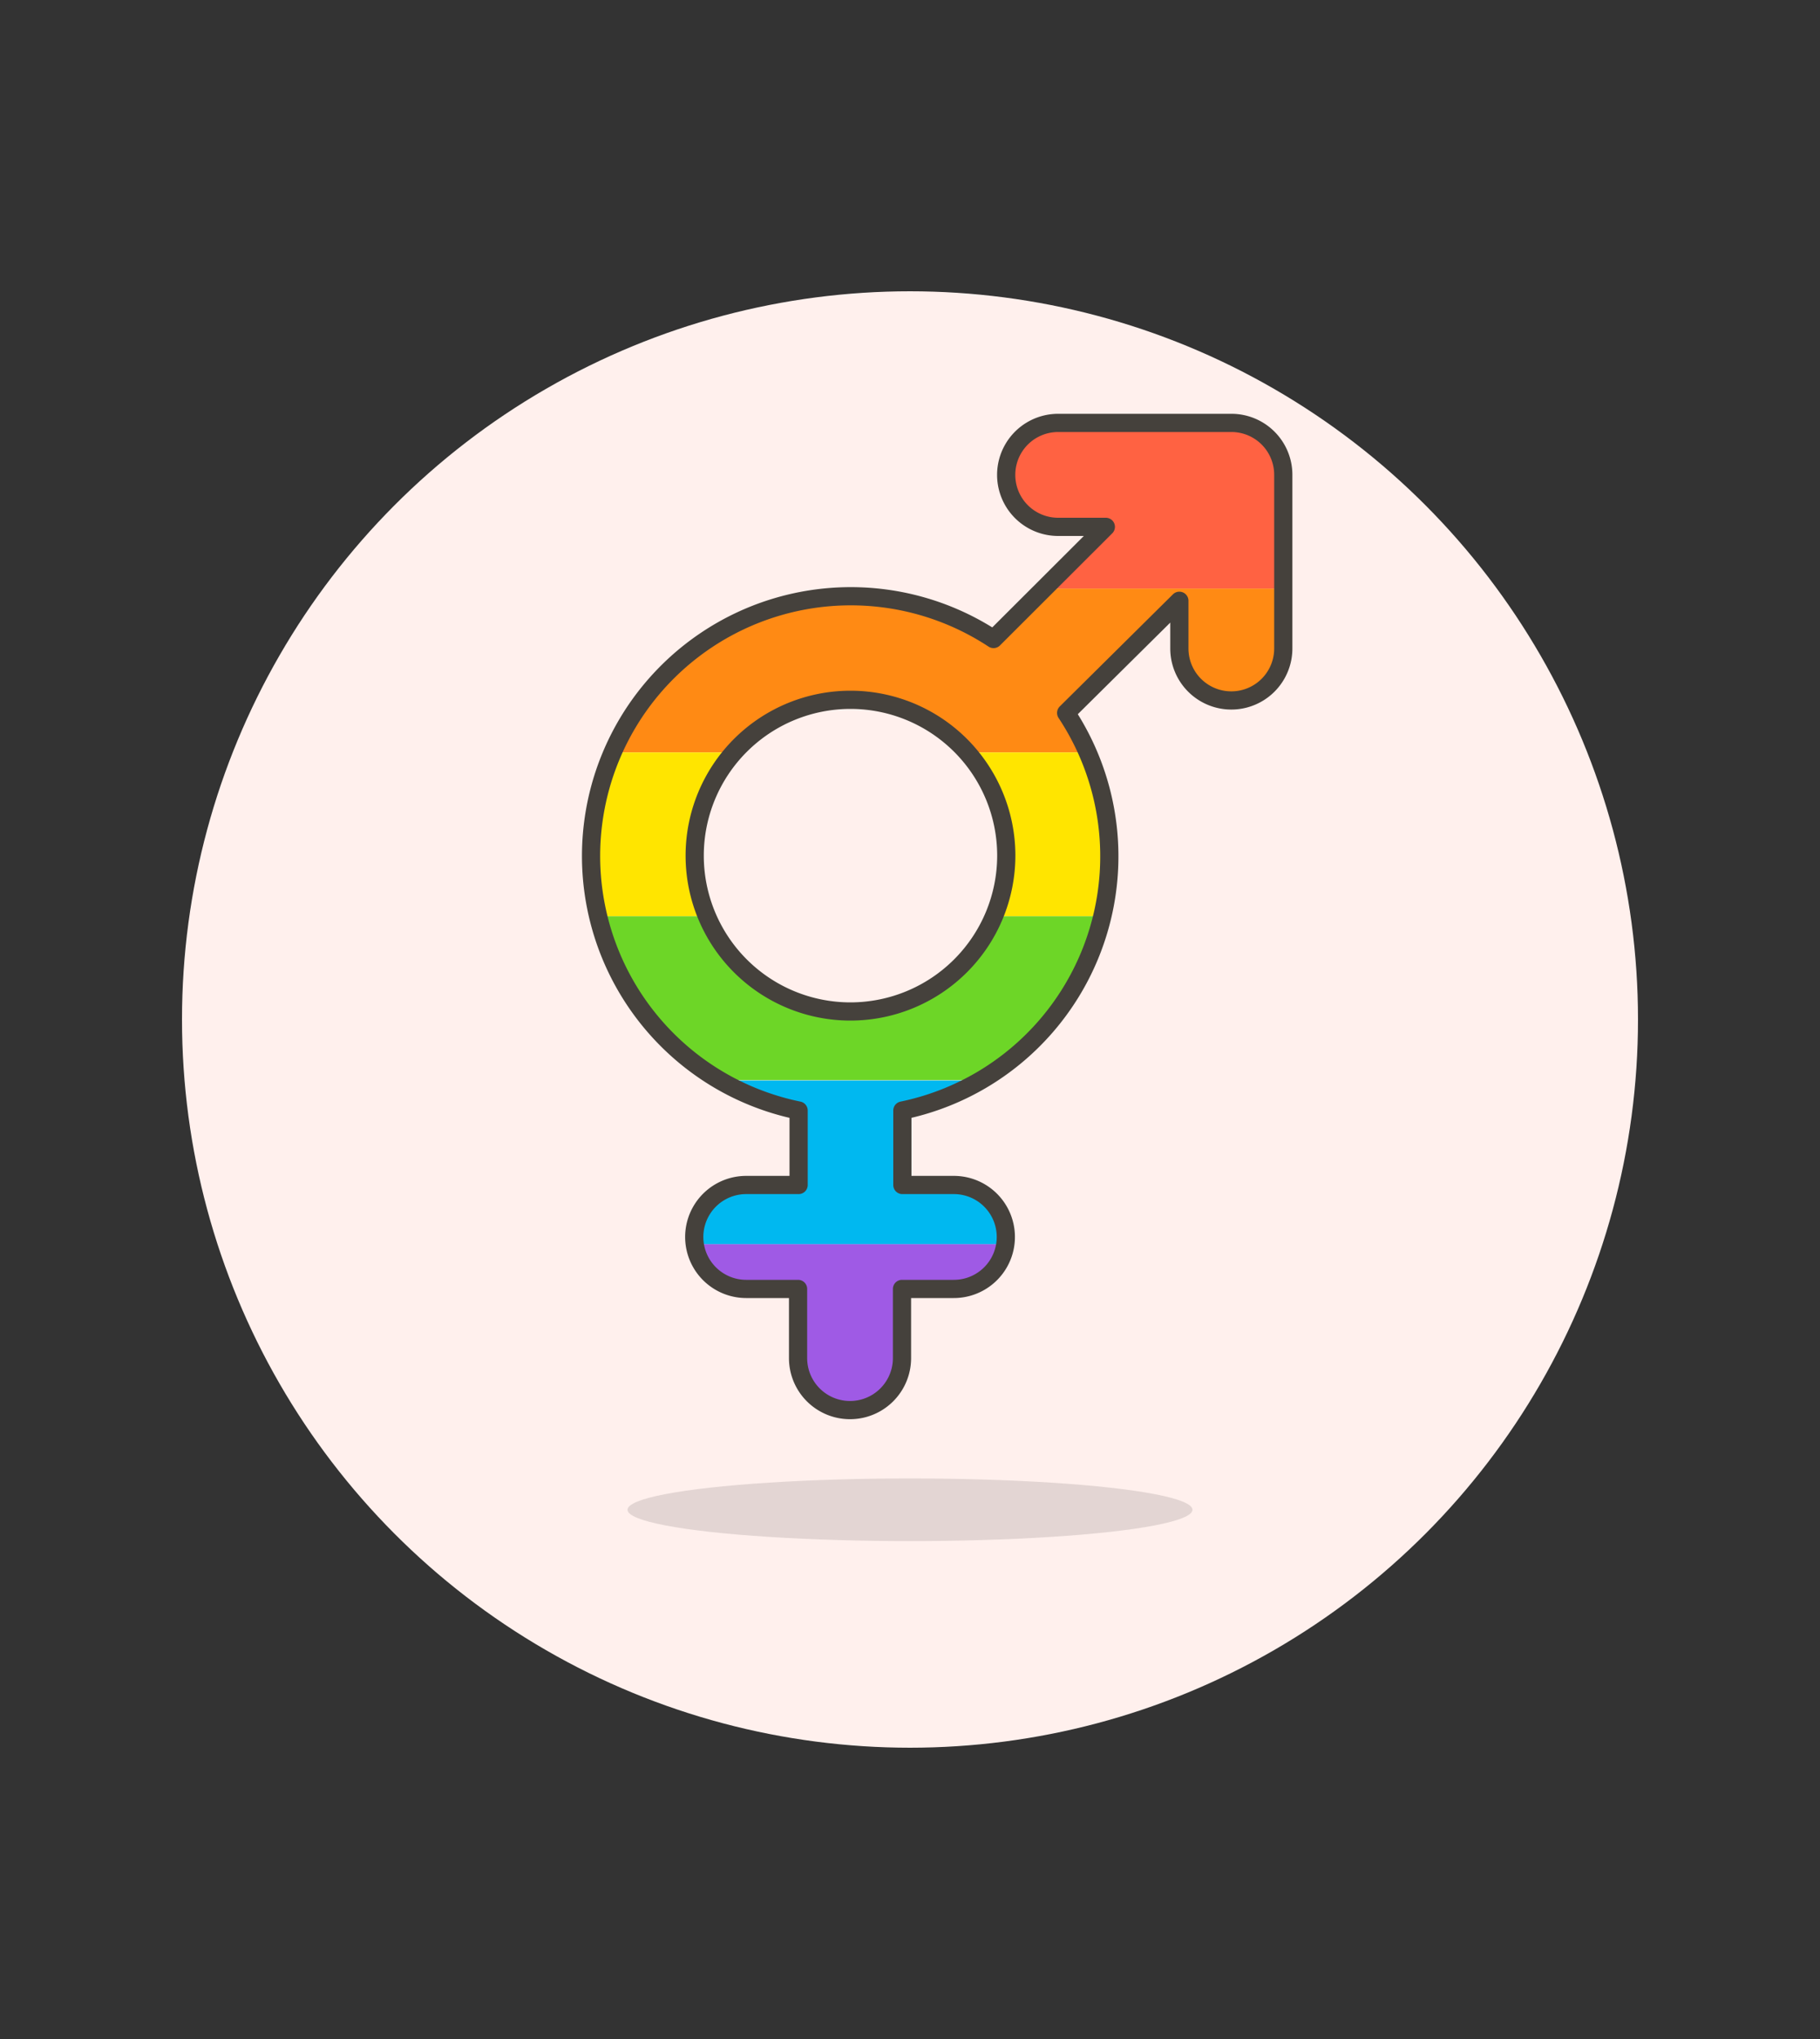
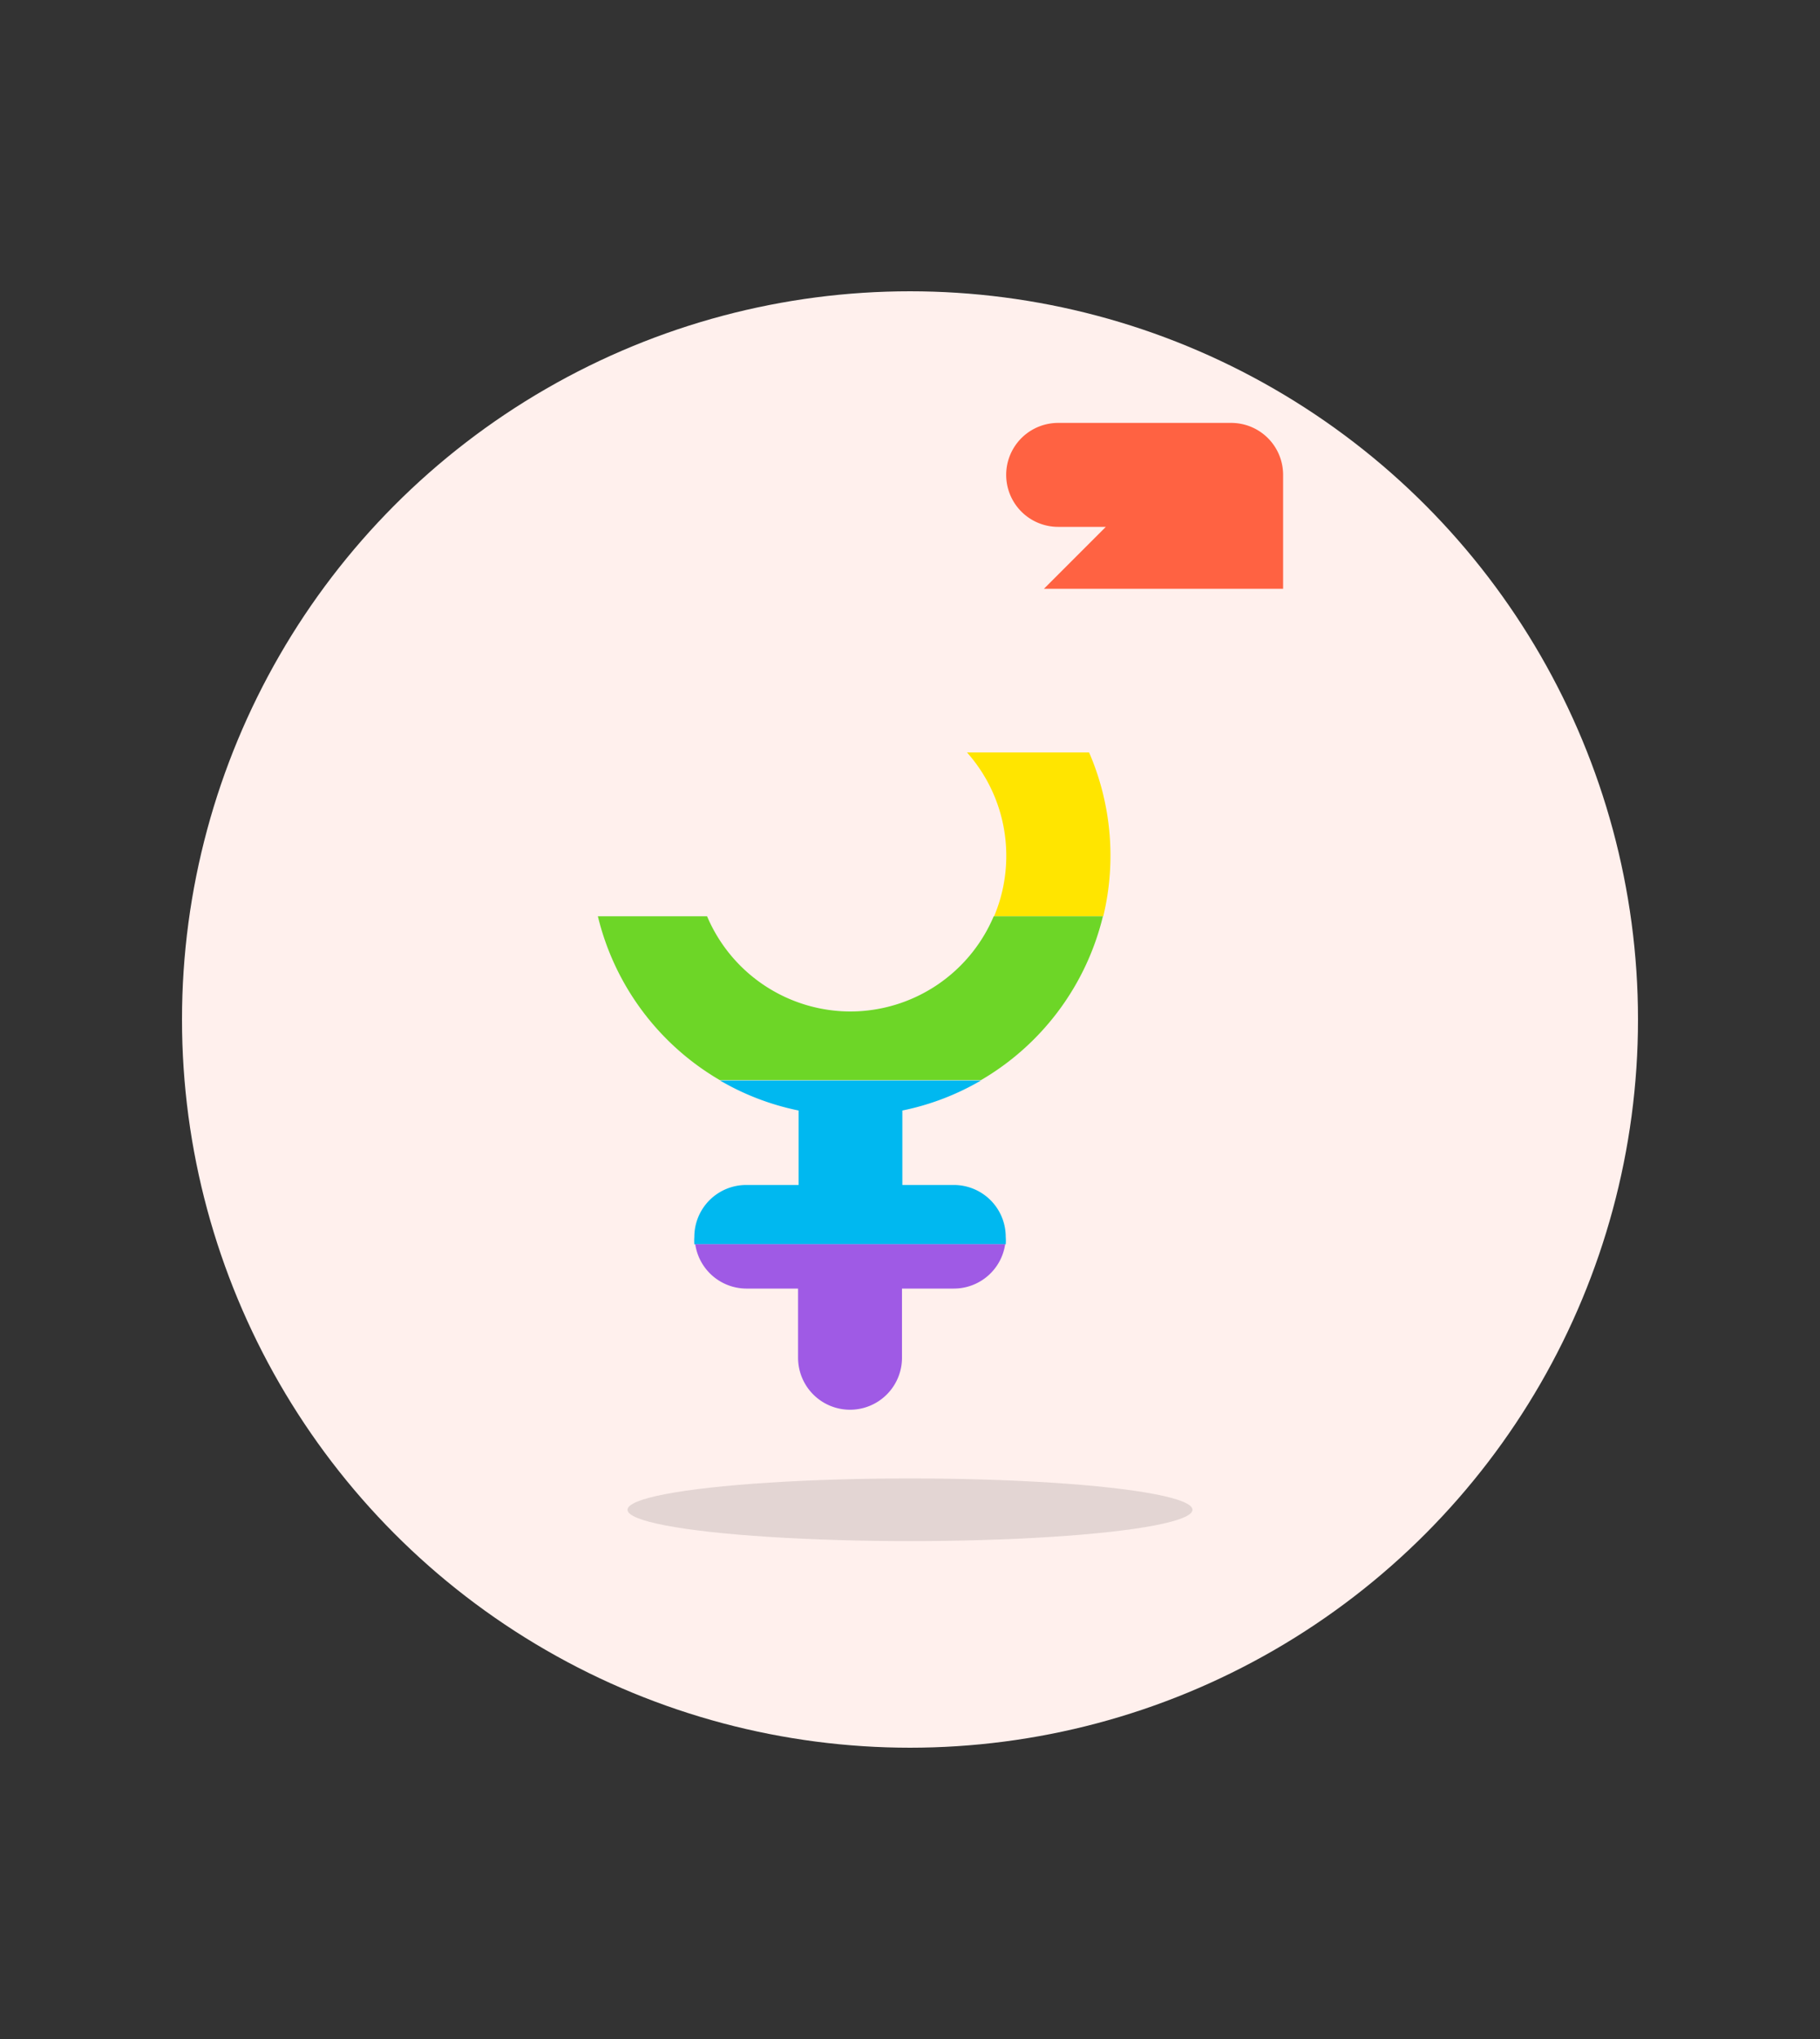
<svg xmlns="http://www.w3.org/2000/svg" id="Multicolor" viewBox="0 0 100 112">
  <rect x="0" y="0" width="100" height="112" fill="#333333" stroke="none" />
  <defs>
    <style>.cls-1{fill:#fff0ed;}.cls-2{fill:#45413c;fill-opacity:0.15;}.cls-3{fill:#ff6242;}.cls-4{fill:#ff8a14;}.cls-5{fill:#ffe500;}.cls-6{fill:#6dd627;}.cls-7{fill:#00b8f0;}.cls-8{fill:#9f5ae5;}.cls-9{fill:none;stroke:#45413c;stroke-linecap:round;stroke-linejoin:round;}</style>
  </defs>
  <title>223- sign-bisexual-lgbtq-3</title>
  <g id="Scene">
    <circle class="cls-1" cx="50" cy="56" r="40" />
    <ellipse class="cls-2" cx="50" cy="82.93" rx="15.52" ry="1.72" />
    <path class="cls-3" d="M67.65,23.23H58.14a2.85,2.85,0,1,0,0,5.71h2.62l-3.4,3.4H70.5V26.08A2.85,2.85,0,0,0,67.65,23.23Z" />
-     <path class="cls-4" d="M54.59,35.1a14.27,14.27,0,0,0-21,6.23h6.69a8.55,8.55,0,0,1,12.81,0h6.68a14.26,14.26,0,0,0-1.19-2.19L64.8,33v2.62a2.85,2.85,0,1,0,5.71,0V32.33H57.37Z" />
    <path class="cls-5" d="M55.29,47a8.51,8.51,0,0,1-.67,3.33h6a14.27,14.27,0,0,0-.78-9H53.13A8.52,8.52,0,0,1,55.29,47Z" />
-     <path class="cls-5" d="M38.17,47a8.52,8.52,0,0,1,2.15-5.67H33.64a14.3,14.3,0,0,0-.78,9h6A8.51,8.51,0,0,1,38.17,47Z" />
    <path class="cls-6" d="M46.73,55.56a8.57,8.57,0,0,1-7.88-5.23h-6a14.31,14.31,0,0,0,6.7,9H53.9a14.32,14.32,0,0,0,6.7-9h-6A8.57,8.57,0,0,1,46.73,55.56Z" />
    <path class="cls-7" d="M43.88,61v4.09H41a2.85,2.85,0,0,0-2.85,2.85,2.81,2.81,0,0,0,0,.41H55.26a2.81,2.81,0,0,0,0-.41,2.85,2.85,0,0,0-2.85-2.85H49.58V61a14.17,14.17,0,0,0,4.32-1.65H39.56A14.17,14.17,0,0,0,43.88,61Z" />
    <path class="cls-8" d="M41,70.78h2.85v3.8a2.85,2.85,0,1,0,5.71,0v-3.8h2.85a2.85,2.85,0,0,0,2.82-2.44H38.2A2.85,2.85,0,0,0,41,70.78Z" />
-     <path class="cls-9" d="M67.65,23.23H58.14a2.85,2.85,0,1,0,0,5.71h2.62L54.59,35.1A14.27,14.27,0,1,0,43.88,61v4.09H41a2.85,2.85,0,0,0,0,5.71h2.85v3.8a2.85,2.85,0,1,0,5.71,0v-3.8h2.85a2.85,2.85,0,0,0,0-5.71H49.58V61a14.26,14.26,0,0,0,9-21.84L64.8,33v2.62a2.85,2.85,0,0,0,5.71,0V26.08A2.85,2.85,0,0,0,67.65,23.23ZM46.73,55.56A8.56,8.56,0,1,1,55.29,47,8.57,8.57,0,0,1,46.73,55.56Z" />
  </g>
</svg>